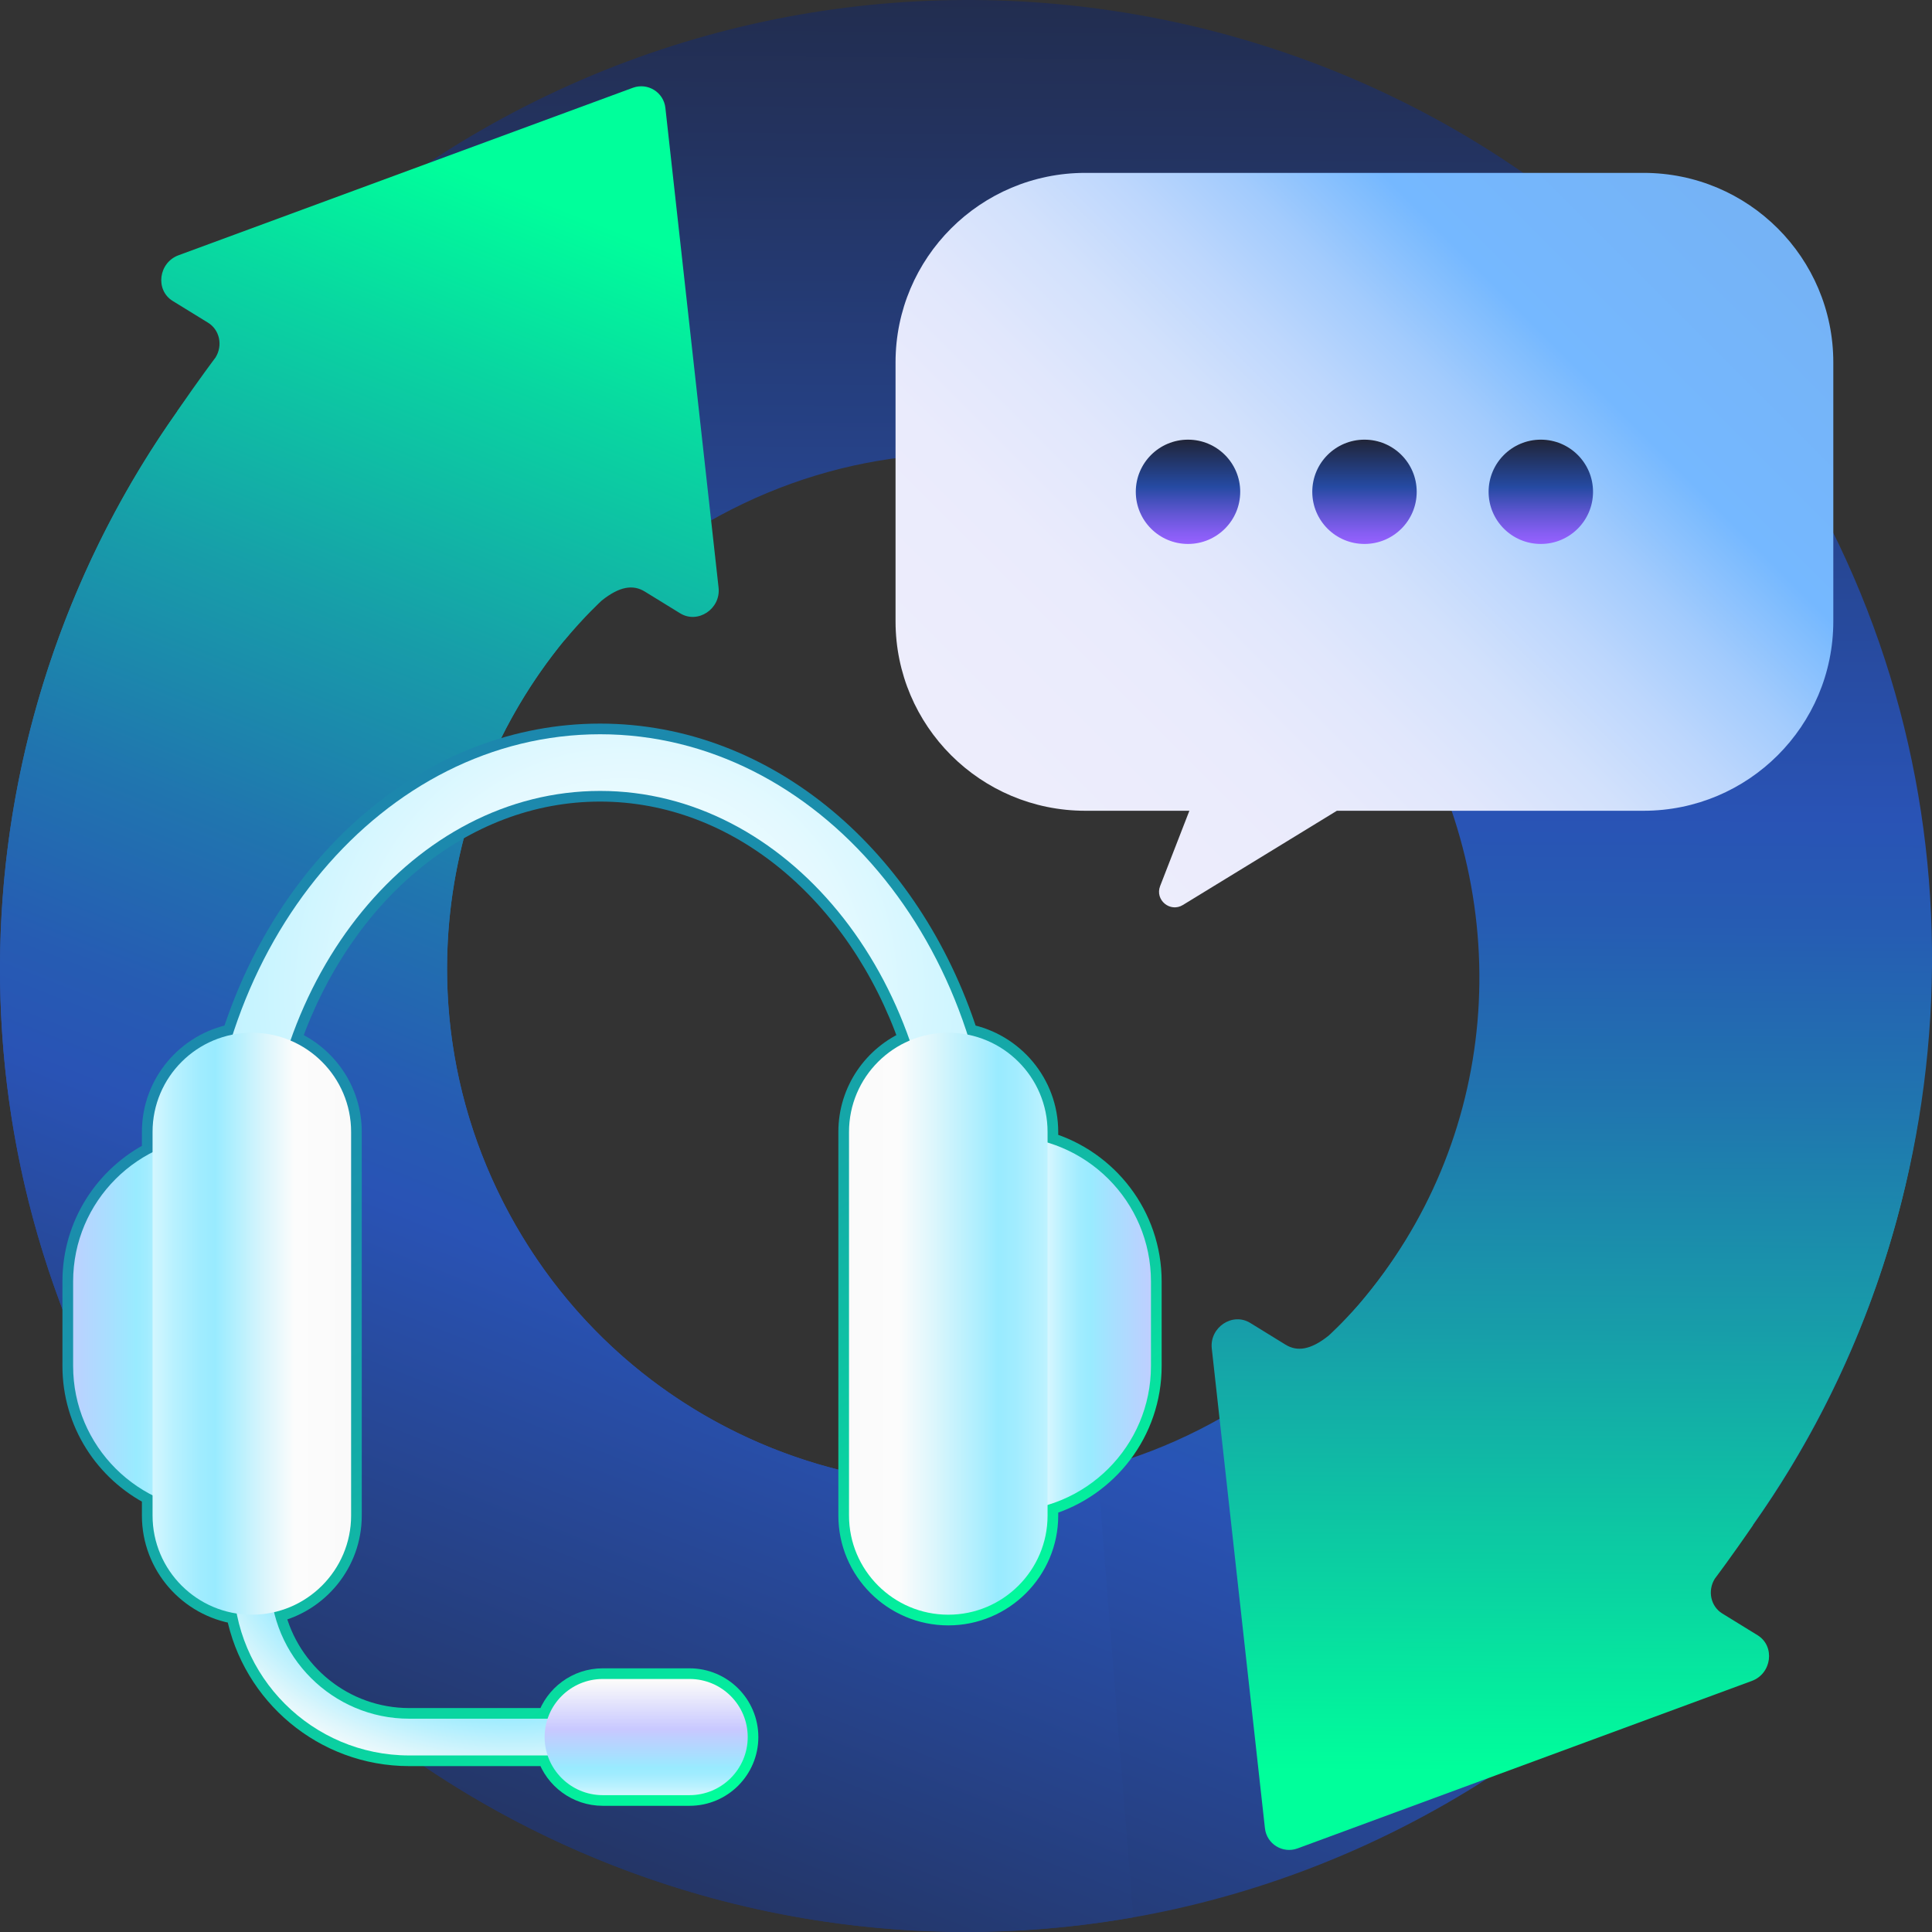
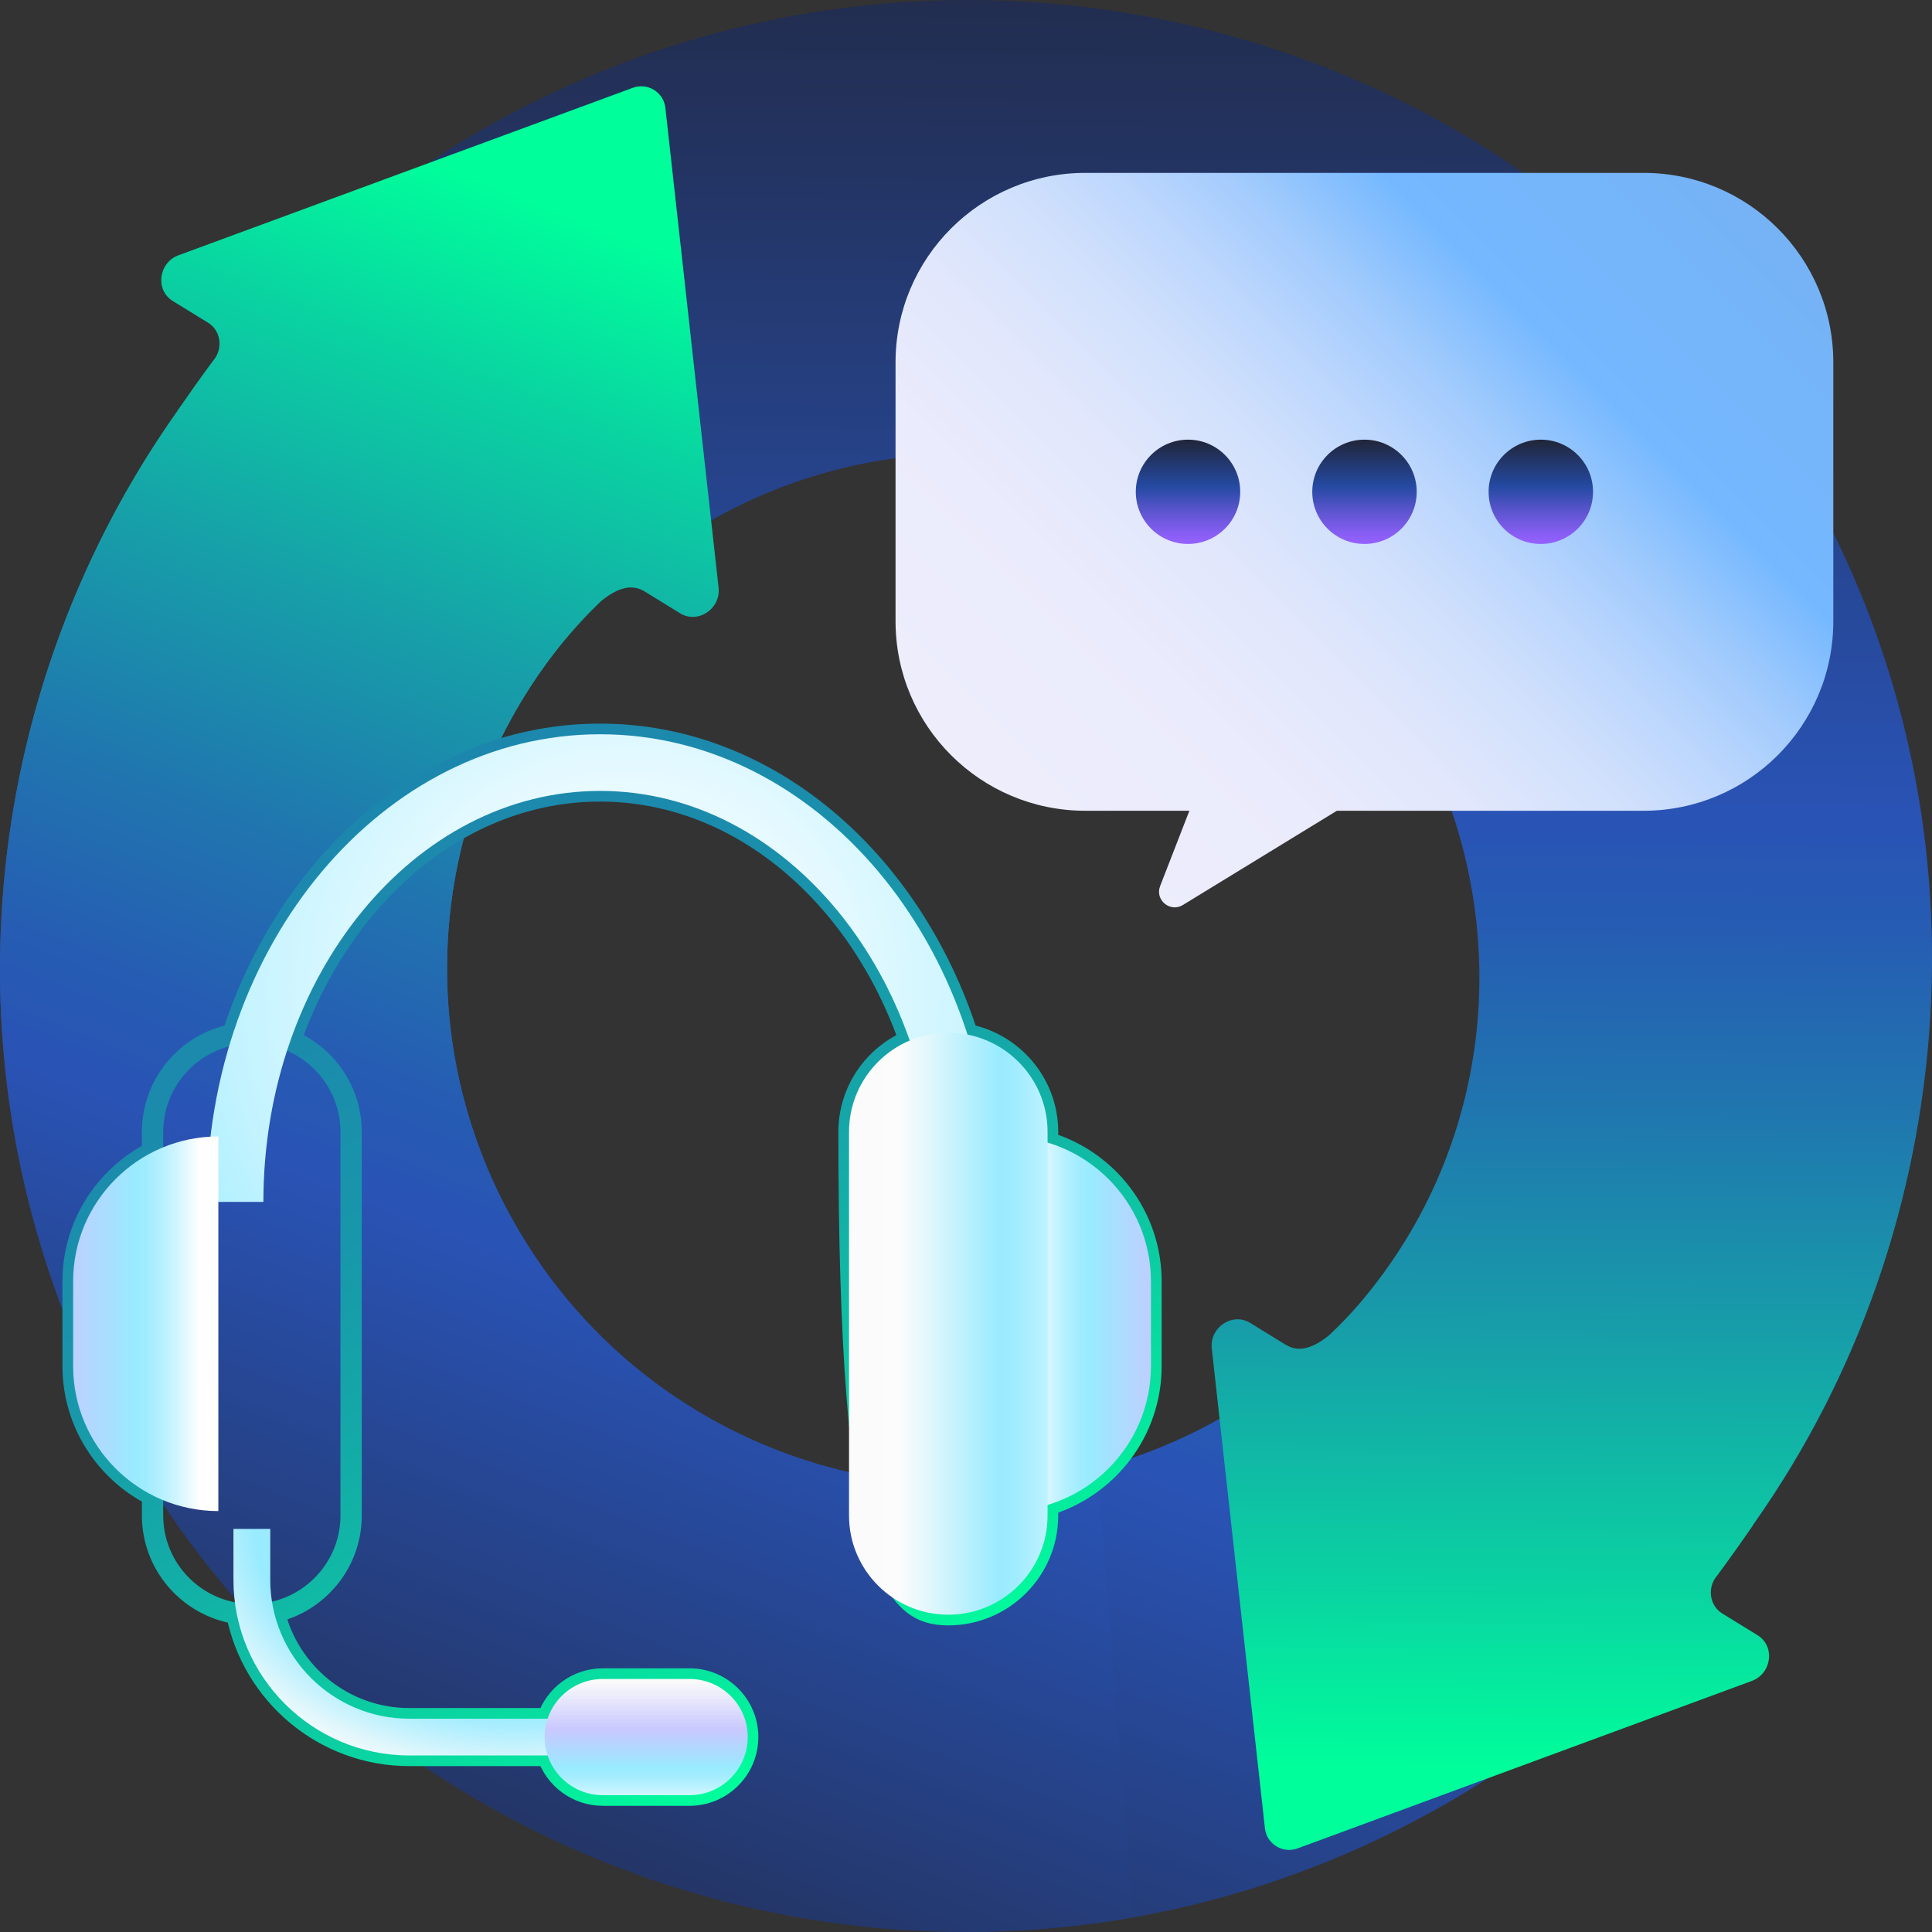
<svg xmlns="http://www.w3.org/2000/svg" width="60" height="60" viewBox="0 0 60 60" fill="none">
  <rect x="0" y="0" width="60" height="60" fill="#333333" stroke="none" />
  <path d="M15.058 4.107C0.702 12.334 -4.257 30.626 3.981 44.963C12.219 59.299 30.535 64.252 44.891 56.025C59.247 47.797 64.206 29.506 55.968 15.169C47.73 0.832 29.413 -4.121 15.058 4.107ZM37.982 44.001C30.276 48.417 20.443 45.758 16.021 38.062C11.599 30.366 14.261 20.547 21.967 16.131C29.673 11.714 39.505 14.373 43.928 22.069C48.35 29.765 45.688 39.584 37.982 44.001Z" fill="url(#paint0_linear_28118_18922)" />
  <path d="M56.061 14.911C47.823 0.574 29.339 -4.208 14.983 4.019C14.048 4.555 13.155 5.136 12.301 5.753C14.704 9.772 16.539 14.379 18.779 18.525C19.718 17.617 20.807 16.893 21.992 16.213C29.698 11.797 39.31 14.501 43.732 22.197C47.211 28.25 46.5 35.485 42.206 40.503C41.684 41.1 41.261 41.48 41.261 41.48C40.701 41.928 40.283 41.981 39.922 41.759L38.826 41.084C38.275 40.745 37.56 41.223 37.633 41.88L39.284 56.78C39.338 57.267 39.836 57.574 40.297 57.404L54.404 52.203C55.026 51.974 55.134 51.123 54.584 50.784L53.487 50.109C53.127 49.887 53.023 49.403 53.255 49.028C53.255 49.028 53.777 48.339 54.441 47.365C54.439 47.364 54.437 47.363 54.435 47.361C60.964 38.14 62.06 25.35 56.061 14.911Z" fill="url(#paint1_linear_28118_18922)" />
  <path d="M34.08 45.6C27.216 47.415 19.722 44.505 16.02 38.062C12.6 32.112 13.419 24.894 17.527 19.884C17.529 19.885 17.53 19.886 17.531 19.886C18.152 19.14 18.687 18.651 18.687 18.651C19.247 18.203 19.665 18.15 20.026 18.372L21.123 19.047C21.673 19.386 22.388 18.908 22.316 18.25L20.664 3.35C20.61 2.863 20.113 2.557 19.652 2.727L5.545 7.927C4.922 8.157 4.814 9.008 5.364 9.347L6.461 10.022C6.822 10.244 6.926 10.728 6.693 11.103C6.693 11.103 6.172 11.792 5.507 12.765C5.509 12.766 5.51 12.768 5.512 12.769C-1.017 21.989 -2.019 34.523 3.98 44.963C10.442 56.209 23.106 61.678 35.195 59.542" fill="url(#paint2_linear_28118_18922)" />
-   <path d="M32.533 35.483V35.151C32.533 33.656 31.46 32.408 30.043 32.131C28.28 26.682 23.833 22.803 18.636 22.803C13.438 22.803 8.991 26.682 7.228 32.131C5.811 32.408 4.738 33.656 4.738 35.151V35.783C3.274 36.528 2.27 38.043 2.27 39.796V42.423C2.27 44.176 3.274 45.691 4.738 46.436V47.068C4.738 48.606 5.875 49.88 7.352 50.107C7.841 52.616 10.056 54.517 12.709 54.517H17.007C17.247 55.233 17.922 55.75 18.72 55.75H21.414C22.411 55.75 23.22 54.943 23.22 53.946C23.22 52.95 22.411 52.142 21.414 52.142H18.72C17.922 52.142 17.247 52.659 17.007 53.376H12.709C10.674 53.376 8.968 51.96 8.515 50.065C9.881 49.75 10.904 48.527 10.904 47.068V35.151C10.904 33.878 10.126 32.783 9.02 32.315C10.619 27.761 14.327 24.563 18.636 24.563C22.945 24.563 26.652 27.761 28.251 32.315C27.145 32.783 26.367 33.878 26.367 35.151V47.068C26.367 48.765 27.75 50.147 29.45 50.147C31.15 50.147 32.533 48.765 32.533 47.068V46.736C34.391 46.179 35.745 44.46 35.745 42.423V39.796C35.745 37.759 34.391 36.04 32.533 35.483V35.483Z" stroke="url(#paint3_linear_28118_18922)" stroke-width="0.662" stroke-miterlimit="10" />
+   <path d="M32.533 35.483V35.151C32.533 33.656 31.46 32.408 30.043 32.131C28.28 26.682 23.833 22.803 18.636 22.803C13.438 22.803 8.991 26.682 7.228 32.131C5.811 32.408 4.738 33.656 4.738 35.151V35.783C3.274 36.528 2.27 38.043 2.27 39.796V42.423C2.27 44.176 3.274 45.691 4.738 46.436V47.068C4.738 48.606 5.875 49.88 7.352 50.107C7.841 52.616 10.056 54.517 12.709 54.517H17.007C17.247 55.233 17.922 55.75 18.72 55.75H21.414C22.411 55.75 23.22 54.943 23.22 53.946C23.22 52.95 22.411 52.142 21.414 52.142H18.72C17.922 52.142 17.247 52.659 17.007 53.376H12.709C10.674 53.376 8.968 51.96 8.515 50.065C9.881 49.75 10.904 48.527 10.904 47.068V35.151C10.904 33.878 10.126 32.783 9.02 32.315C10.619 27.761 14.327 24.563 18.636 24.563C22.945 24.563 26.652 27.761 28.251 32.315C27.145 32.783 26.367 33.878 26.367 35.151C26.367 48.765 27.75 50.147 29.45 50.147C31.15 50.147 32.533 48.765 32.533 47.068V46.736C34.391 46.179 35.745 44.46 35.745 42.423V39.796C35.745 37.759 34.391 36.04 32.533 35.483V35.483Z" stroke="url(#paint3_linear_28118_18922)" stroke-width="0.662" stroke-miterlimit="10" />
  <path d="M30.855 37.327H29.093C29.093 30.288 24.402 24.563 18.637 24.563C12.871 24.563 8.18 30.288 8.18 37.327H6.418C6.418 29.318 11.899 22.803 18.637 22.803C25.374 22.803 30.855 29.318 30.855 37.327Z" fill="url(#paint4_radial_28118_18922)" />
  <path d="M18.971 54.517H12.71C9.699 54.517 7.25 52.071 7.25 49.065V47.482H8.393V49.065C8.393 51.442 10.329 53.376 12.71 53.376H18.971V54.517V54.517Z" fill="url(#paint5_radial_28118_18922)" />
  <path d="M31.234 35.293C33.723 35.293 35.744 37.311 35.744 39.797V42.424C35.744 44.91 33.723 46.928 31.234 46.928V35.293Z" fill="url(#paint6_linear_28118_18922)" />
  <path d="M6.781 46.928C4.292 46.928 2.271 44.91 2.271 42.424V39.797C2.271 37.311 4.292 35.293 6.781 35.293L6.781 46.928Z" fill="url(#paint7_linear_28118_18922)" />
  <path d="M29.45 32.072C27.75 32.072 26.367 33.453 26.367 35.151V47.068C26.367 48.765 27.75 50.146 29.45 50.146C31.15 50.146 32.533 48.765 32.533 47.068V35.151C32.533 33.453 31.15 32.072 29.45 32.072Z" fill="url(#paint8_linear_28118_18922)" />
-   <path d="M7.821 32.072C6.121 32.072 4.738 33.453 4.738 35.151V47.068C4.738 48.765 6.121 50.146 7.821 50.146C9.521 50.146 10.904 48.765 10.904 47.068V35.151C10.904 33.453 9.521 32.072 7.821 32.072Z" fill="url(#paint9_linear_28118_18922)" />
  <path d="M18.721 52.142C17.723 52.142 16.914 52.949 16.914 53.946C16.914 54.942 17.723 55.75 18.721 55.75H21.414C22.412 55.75 23.221 54.942 23.221 53.946C23.221 52.949 22.412 52.142 21.414 52.142H18.721Z" fill="url(#paint10_linear_28118_18922)" />
  <path d="M51.042 5.369H33.705C30.451 5.369 27.812 8.004 27.812 11.254V19.294C27.812 22.544 30.451 25.179 33.705 25.179H36.937L36.029 27.517C35.861 27.949 36.34 28.348 36.736 28.105L41.518 25.179H51.042C54.297 25.179 56.935 22.544 56.935 19.294V11.254C56.935 8.004 54.297 5.369 51.042 5.369V5.369Z" fill="url(#paint11_linear_28118_18922)" />
  <path d="M36.895 16.893C37.79 16.893 38.516 16.168 38.516 15.274C38.516 14.379 37.79 13.654 36.895 13.654C35.999 13.654 35.273 14.379 35.273 15.274C35.273 16.168 35.999 16.893 36.895 16.893Z" fill="url(#paint12_linear_28118_18922)" />
  <path d="M42.375 16.893C43.271 16.893 43.997 16.168 43.997 15.274C43.997 14.379 43.271 13.654 42.375 13.654C41.48 13.654 40.754 14.379 40.754 15.274C40.754 16.168 41.48 16.893 42.375 16.893Z" fill="url(#paint13_linear_28118_18922)" />
  <path d="M47.852 16.893C48.747 16.893 49.473 16.168 49.473 15.274C49.473 14.379 48.747 13.654 47.852 13.654C46.956 13.654 46.23 14.379 46.23 15.274C46.23 16.168 46.956 16.893 47.852 16.893Z" fill="url(#paint14_linear_28118_18922)" />
  <defs>
    <linearGradient id="paint0_linear_28118_18922" x1="14.882" y1="68.27" x2="36.303" y2="13.902" gradientUnits="userSpaceOnUse">
      <stop stop-color="#212538" />
      <stop offset="0.172" stop-color="#233360" />
      <stop offset="0.49" stop-color="#2953B5" />
      <stop offset="0.548" stop-color="#265CB3" />
      <stop offset="0.644" stop-color="#2075AF" />
      <stop offset="0.766" stop-color="#179EA9" />
      <stop offset="0.908" stop-color="#09D6A1" />
      <stop offset="1" stop-color="#00FF9B" />
    </linearGradient>
    <linearGradient id="paint1_linear_28118_18922" x1="36.326" y1="-6.5" x2="35.885" y2="54.951" gradientUnits="userSpaceOnUse">
      <stop stop-color="#212538" />
      <stop offset="0.181" stop-color="#233360" />
      <stop offset="0.516" stop-color="#2953B5" />
      <stop offset="0.571" stop-color="#265CB3" />
      <stop offset="0.662" stop-color="#2075AF" />
      <stop offset="0.778" stop-color="#179EA9" />
      <stop offset="0.913" stop-color="#09D6A1" />
      <stop offset="1" stop-color="#00FF9B" />
    </linearGradient>
    <linearGradient id="paint2_linear_28118_18922" x1="7.698" y1="65.44" x2="29.119" y2="11.072" gradientUnits="userSpaceOnUse">
      <stop stop-color="#212538" />
      <stop offset="0.166" stop-color="#233360" />
      <stop offset="0.475" stop-color="#2953B5" />
      <stop offset="0.535" stop-color="#265CB3" />
      <stop offset="0.634" stop-color="#2075AF" />
      <stop offset="0.759" stop-color="#179EA9" />
      <stop offset="0.905" stop-color="#09D6A1" />
      <stop offset="1" stop-color="#00FF9B" />
    </linearGradient>
    <linearGradient id="paint3_linear_28118_18922" x1="10.062" y1="25.636" x2="26.261" y2="53.729" gradientUnits="userSpaceOnUse">
      <stop stop-color="#1C87AD" />
      <stop offset="0.175" stop-color="#1B8BAC" />
      <stop offset="0.359" stop-color="#1897AA" />
      <stop offset="0.549" stop-color="#13ADA7" />
      <stop offset="0.741" stop-color="#0CCAA2" />
      <stop offset="0.935" stop-color="#03F09D" />
      <stop offset="1" stop-color="#00FF9B" />
    </linearGradient>
    <radialGradient id="paint4_radial_28118_18922" cx="0" cy="0" r="1" gradientUnits="userSpaceOnUse" gradientTransform="translate(19.382 30.735) scale(18.413 18.388)">
      <stop stop-color="white" />
      <stop offset="0.156" stop-color="#F7FDFF" />
      <stop offset="0.388" stop-color="#E3F9FF" />
      <stop offset="0.668" stop-color="#C2F3FF" />
      <stop offset="0.953" stop-color="#99EBFF" />
    </radialGradient>
    <radialGradient id="paint5_radial_28118_18922" cx="0" cy="0" r="1" gradientUnits="userSpaceOnUse" gradientTransform="translate(15.71 47.371) rotate(3.513) scale(11.283 8.453)">
      <stop offset="0.002" stop-color="white" />
      <stop offset="0.171" stop-color="#DEF8FF" />
      <stop offset="0.398" stop-color="#B8F1FF" />
      <stop offset="0.581" stop-color="#A1ECFF" />
      <stop offset="0.695" stop-color="#99EBFF" />
      <stop offset="0.873" stop-color="#DCF6FC" />
      <stop offset="0.97" stop-color="#FCFCFC" />
    </radialGradient>
    <linearGradient id="paint6_linear_28118_18922" x1="31.905" y1="41.111" x2="38.838" y2="41.111" gradientUnits="userSpaceOnUse">
      <stop offset="0.002" stop-color="white" />
      <stop offset="0.071" stop-color="#DEF8FF" />
      <stop offset="0.162" stop-color="#B8F1FF" />
      <stop offset="0.236" stop-color="#A1ECFF" />
      <stop offset="0.283" stop-color="#99EBFF" />
      <stop offset="0.387" stop-color="#A8DFFF" />
      <stop offset="0.624" stop-color="#C8C8FF" />
      <stop offset="1" stop-color="#FAFAFA" />
    </linearGradient>
    <linearGradient id="paint7_linear_28118_18922" x1="6.204" y1="41.11" x2="-1.236" y2="41.11" gradientUnits="userSpaceOnUse">
      <stop offset="0.002" stop-color="white" />
      <stop offset="0.066" stop-color="#DEF8FF" />
      <stop offset="0.152" stop-color="#B8F1FF" />
      <stop offset="0.222" stop-color="#A1ECFF" />
      <stop offset="0.265" stop-color="#99EBFF" />
      <stop offset="0.375" stop-color="#A8DFFF" />
      <stop offset="0.624" stop-color="#C8C8FF" />
      <stop offset="1" stop-color="#FAFAFA" />
    </linearGradient>
    <linearGradient id="paint8_linear_28118_18922" x1="34.154" y1="41.109" x2="23.04" y2="41.109" gradientUnits="userSpaceOnUse">
      <stop offset="0.002" stop-color="white" />
      <stop offset="0.071" stop-color="#DEF8FF" />
      <stop offset="0.162" stop-color="#B8F1FF" />
      <stop offset="0.236" stop-color="#A1ECFF" />
      <stop offset="0.283" stop-color="#99EBFF" />
      <stop offset="0.463" stop-color="#DCF6FC" />
      <stop offset="0.561" stop-color="#FCFCFC" />
      <stop offset="0.737" stop-color="#FAFAFA" />
    </linearGradient>
    <linearGradient id="paint9_linear_28118_18922" x1="3.732" y1="41.109" x2="13.383" y2="41.109" gradientUnits="userSpaceOnUse">
      <stop offset="0.002" stop-color="white" />
      <stop offset="0.076" stop-color="#DEF8FF" />
      <stop offset="0.175" stop-color="#B8F1FF" />
      <stop offset="0.255" stop-color="#A1ECFF" />
      <stop offset="0.305" stop-color="#99EBFF" />
      <stop offset="0.471" stop-color="#DCF6FC" />
      <stop offset="0.561" stop-color="#FCFCFC" />
      <stop offset="0.737" stop-color="#FAFAFA" />
    </linearGradient>
    <linearGradient id="paint10_linear_28118_18922" x1="20.067" y1="56.19" x2="20.067" y2="52.224" gradientUnits="userSpaceOnUse">
      <stop stop-color="white" />
      <stop offset="0.079" stop-color="#DEF8FF" />
      <stop offset="0.186" stop-color="#B8F1FF" />
      <stop offset="0.271" stop-color="#A1ECFF" />
      <stop offset="0.325" stop-color="#99EBFF" />
      <stop offset="0.417" stop-color="#A8DFFF" />
      <stop offset="0.624" stop-color="#C8C8FF" />
      <stop offset="1" stop-color="#FAFAFA" />
    </linearGradient>
    <linearGradient id="paint11_linear_28118_18922" x1="53.037" y1="4.625" x2="32.455" y2="25.234" gradientUnits="userSpaceOnUse">
      <stop stop-color="#75B3F5" />
      <stop offset="0.029" stop-color="#75B3F6" />
      <stop offset="0.263" stop-color="#75B8FF" />
      <stop offset="0.29" stop-color="#80BDFE" />
      <stop offset="0.374" stop-color="#A2CBFD" />
      <stop offset="0.466" stop-color="#BDD7FD" />
      <stop offset="0.564" stop-color="#D2E1FC" />
      <stop offset="0.674" stop-color="#E1E7FC" />
      <stop offset="0.803" stop-color="#EAEBFC" />
      <stop offset="1" stop-color="#EDEDFC" />
    </linearGradient>
    <linearGradient id="paint12_linear_28118_18922" x1="36.895" y1="16.893" x2="36.895" y2="13.654" gradientUnits="userSpaceOnUse">
      <stop stop-color="#9661FF" />
      <stop offset="0.1" stop-color="#875EF3" />
      <stop offset="0.291" stop-color="#6156D3" />
      <stop offset="0.549" stop-color="#254AA2" />
      <stop offset="0.792" stop-color="#22366A" />
      <stop offset="1" stop-color="#212538" />
    </linearGradient>
    <linearGradient id="paint13_linear_28118_18922" x1="42.375" y1="16.893" x2="42.375" y2="13.654" gradientUnits="userSpaceOnUse">
      <stop stop-color="#9661FF" />
      <stop offset="0.1" stop-color="#875EF3" />
      <stop offset="0.291" stop-color="#6156D3" />
      <stop offset="0.549" stop-color="#254AA2" />
      <stop offset="0.792" stop-color="#22366A" />
      <stop offset="1" stop-color="#212538" />
    </linearGradient>
    <linearGradient id="paint14_linear_28118_18922" x1="47.852" y1="16.893" x2="47.852" y2="13.654" gradientUnits="userSpaceOnUse">
      <stop stop-color="#9661FF" />
      <stop offset="0.099" stop-color="#875EF3" />
      <stop offset="0.289" stop-color="#6156D3" />
      <stop offset="0.545" stop-color="#254AA2" />
      <stop offset="0.79" stop-color="#22366A" />
      <stop offset="1" stop-color="#212538" />
    </linearGradient>
  </defs>
</svg>